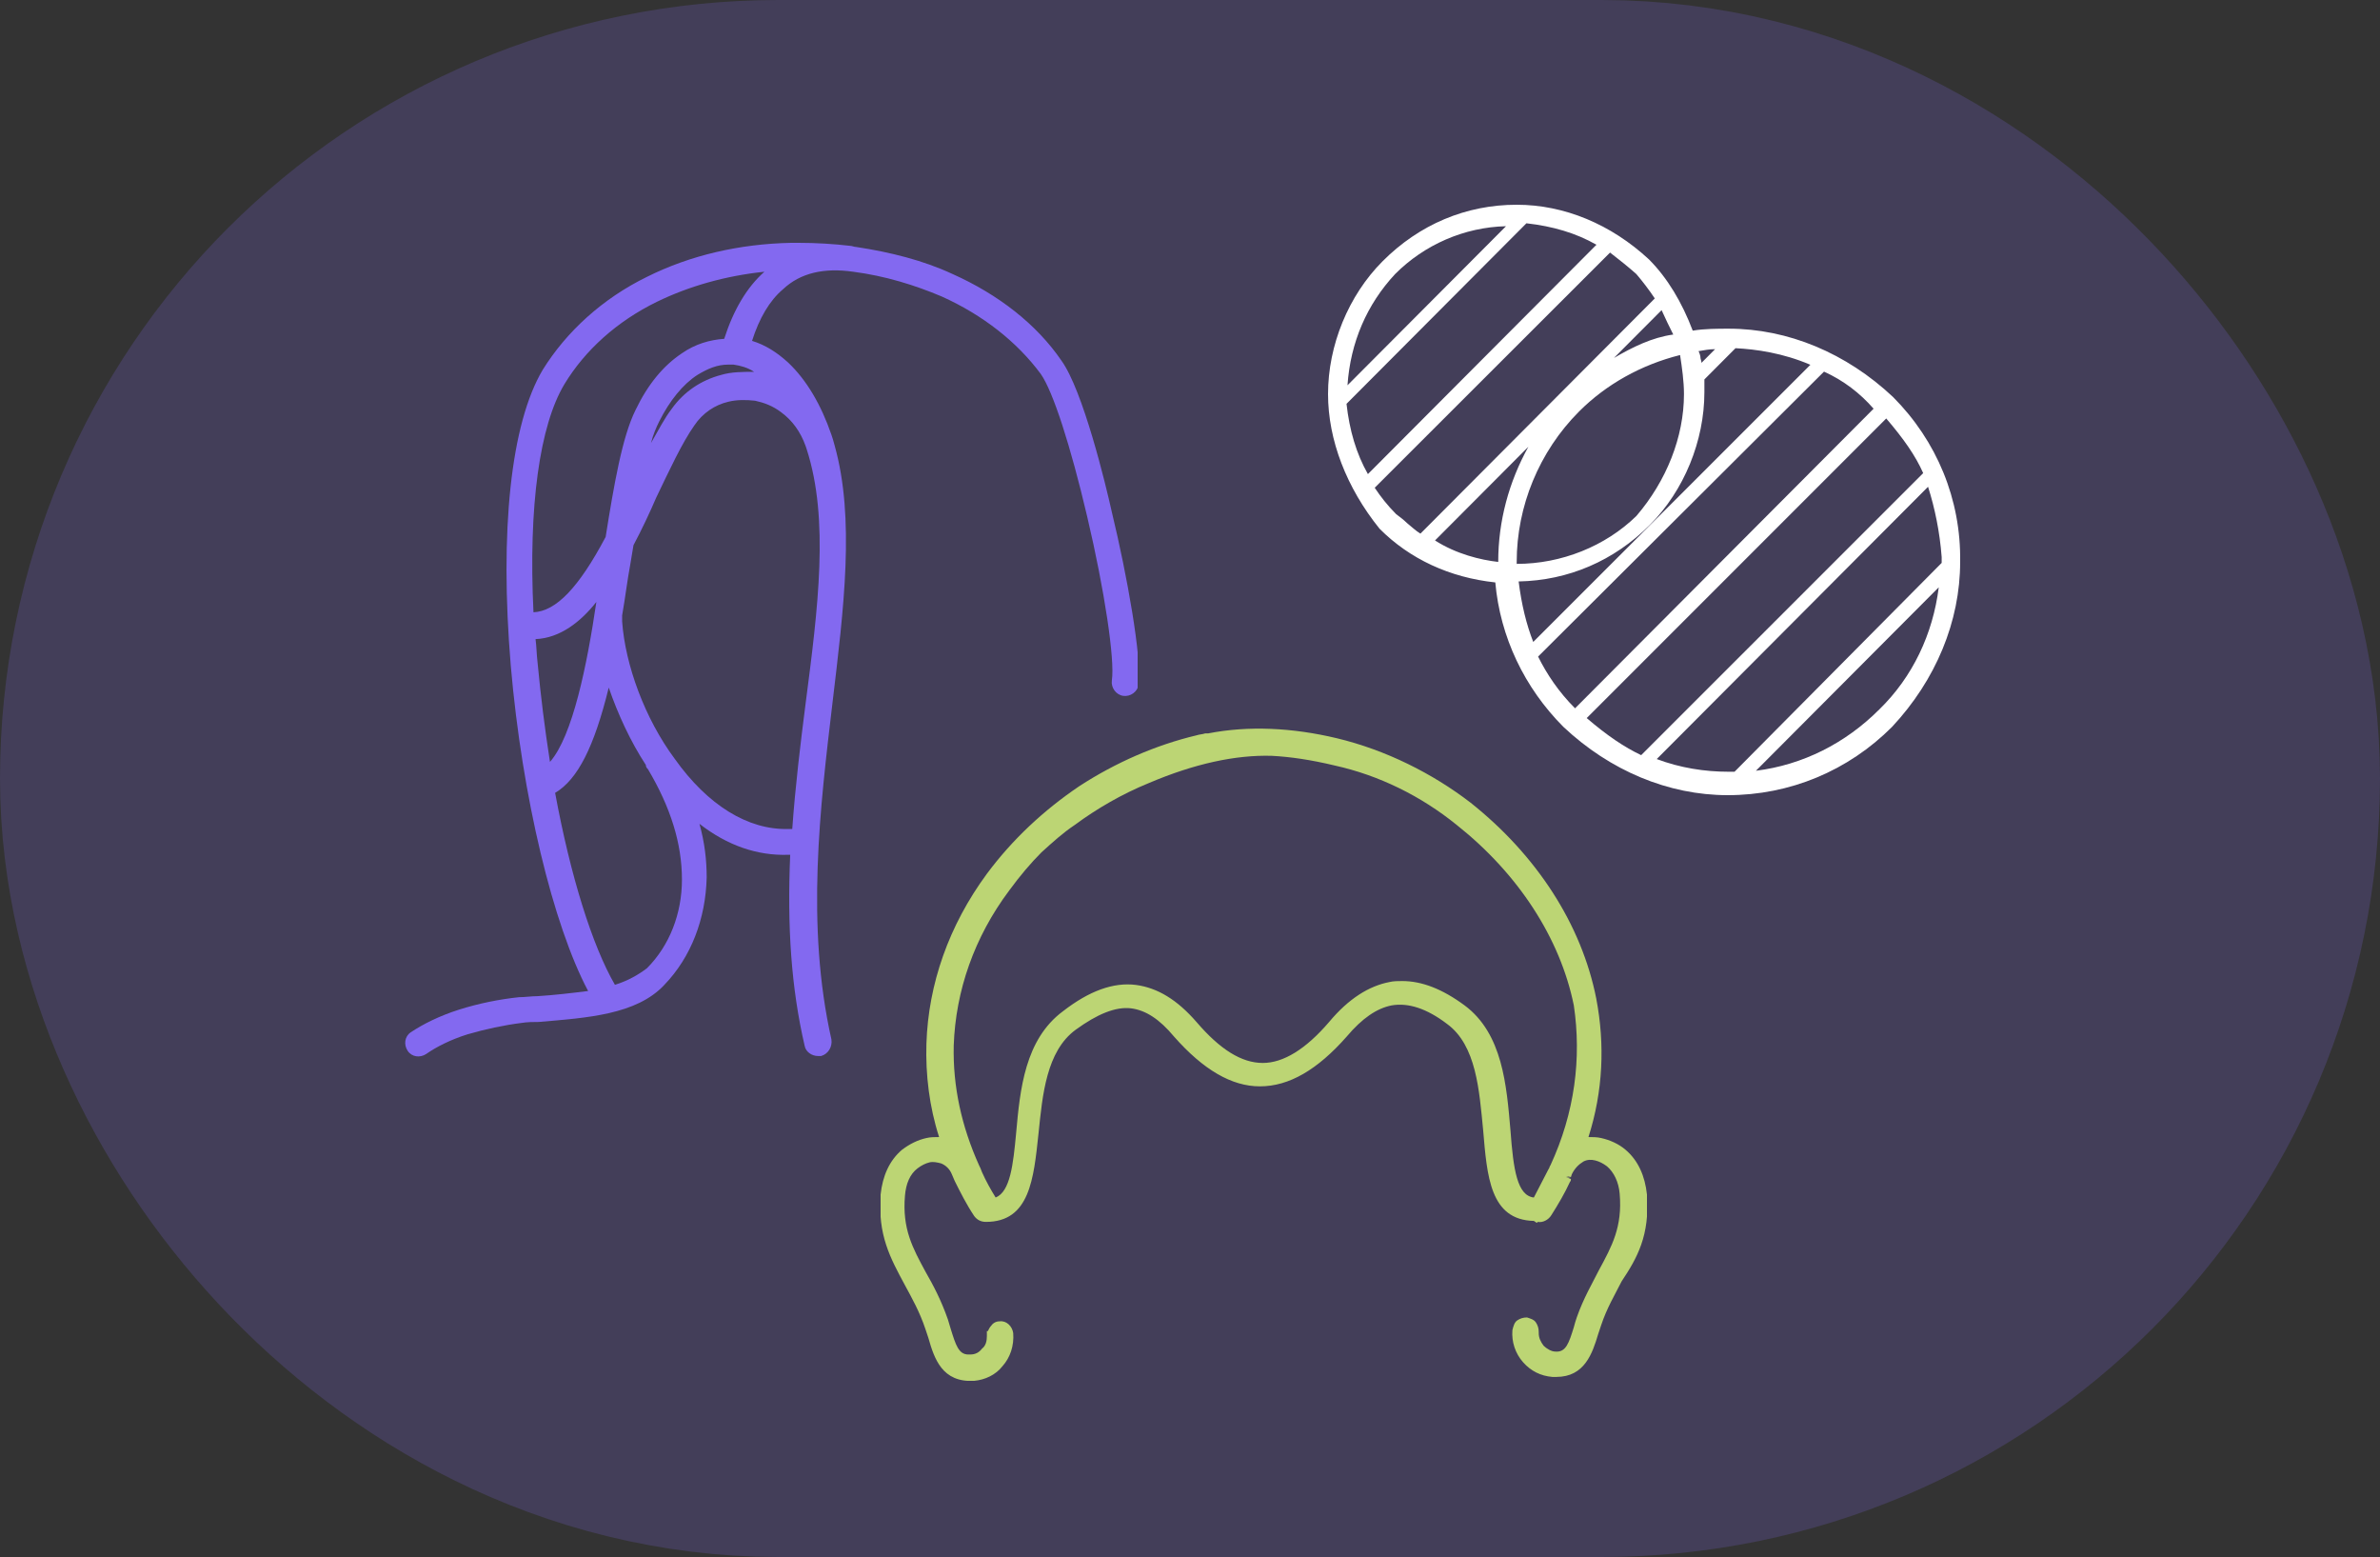
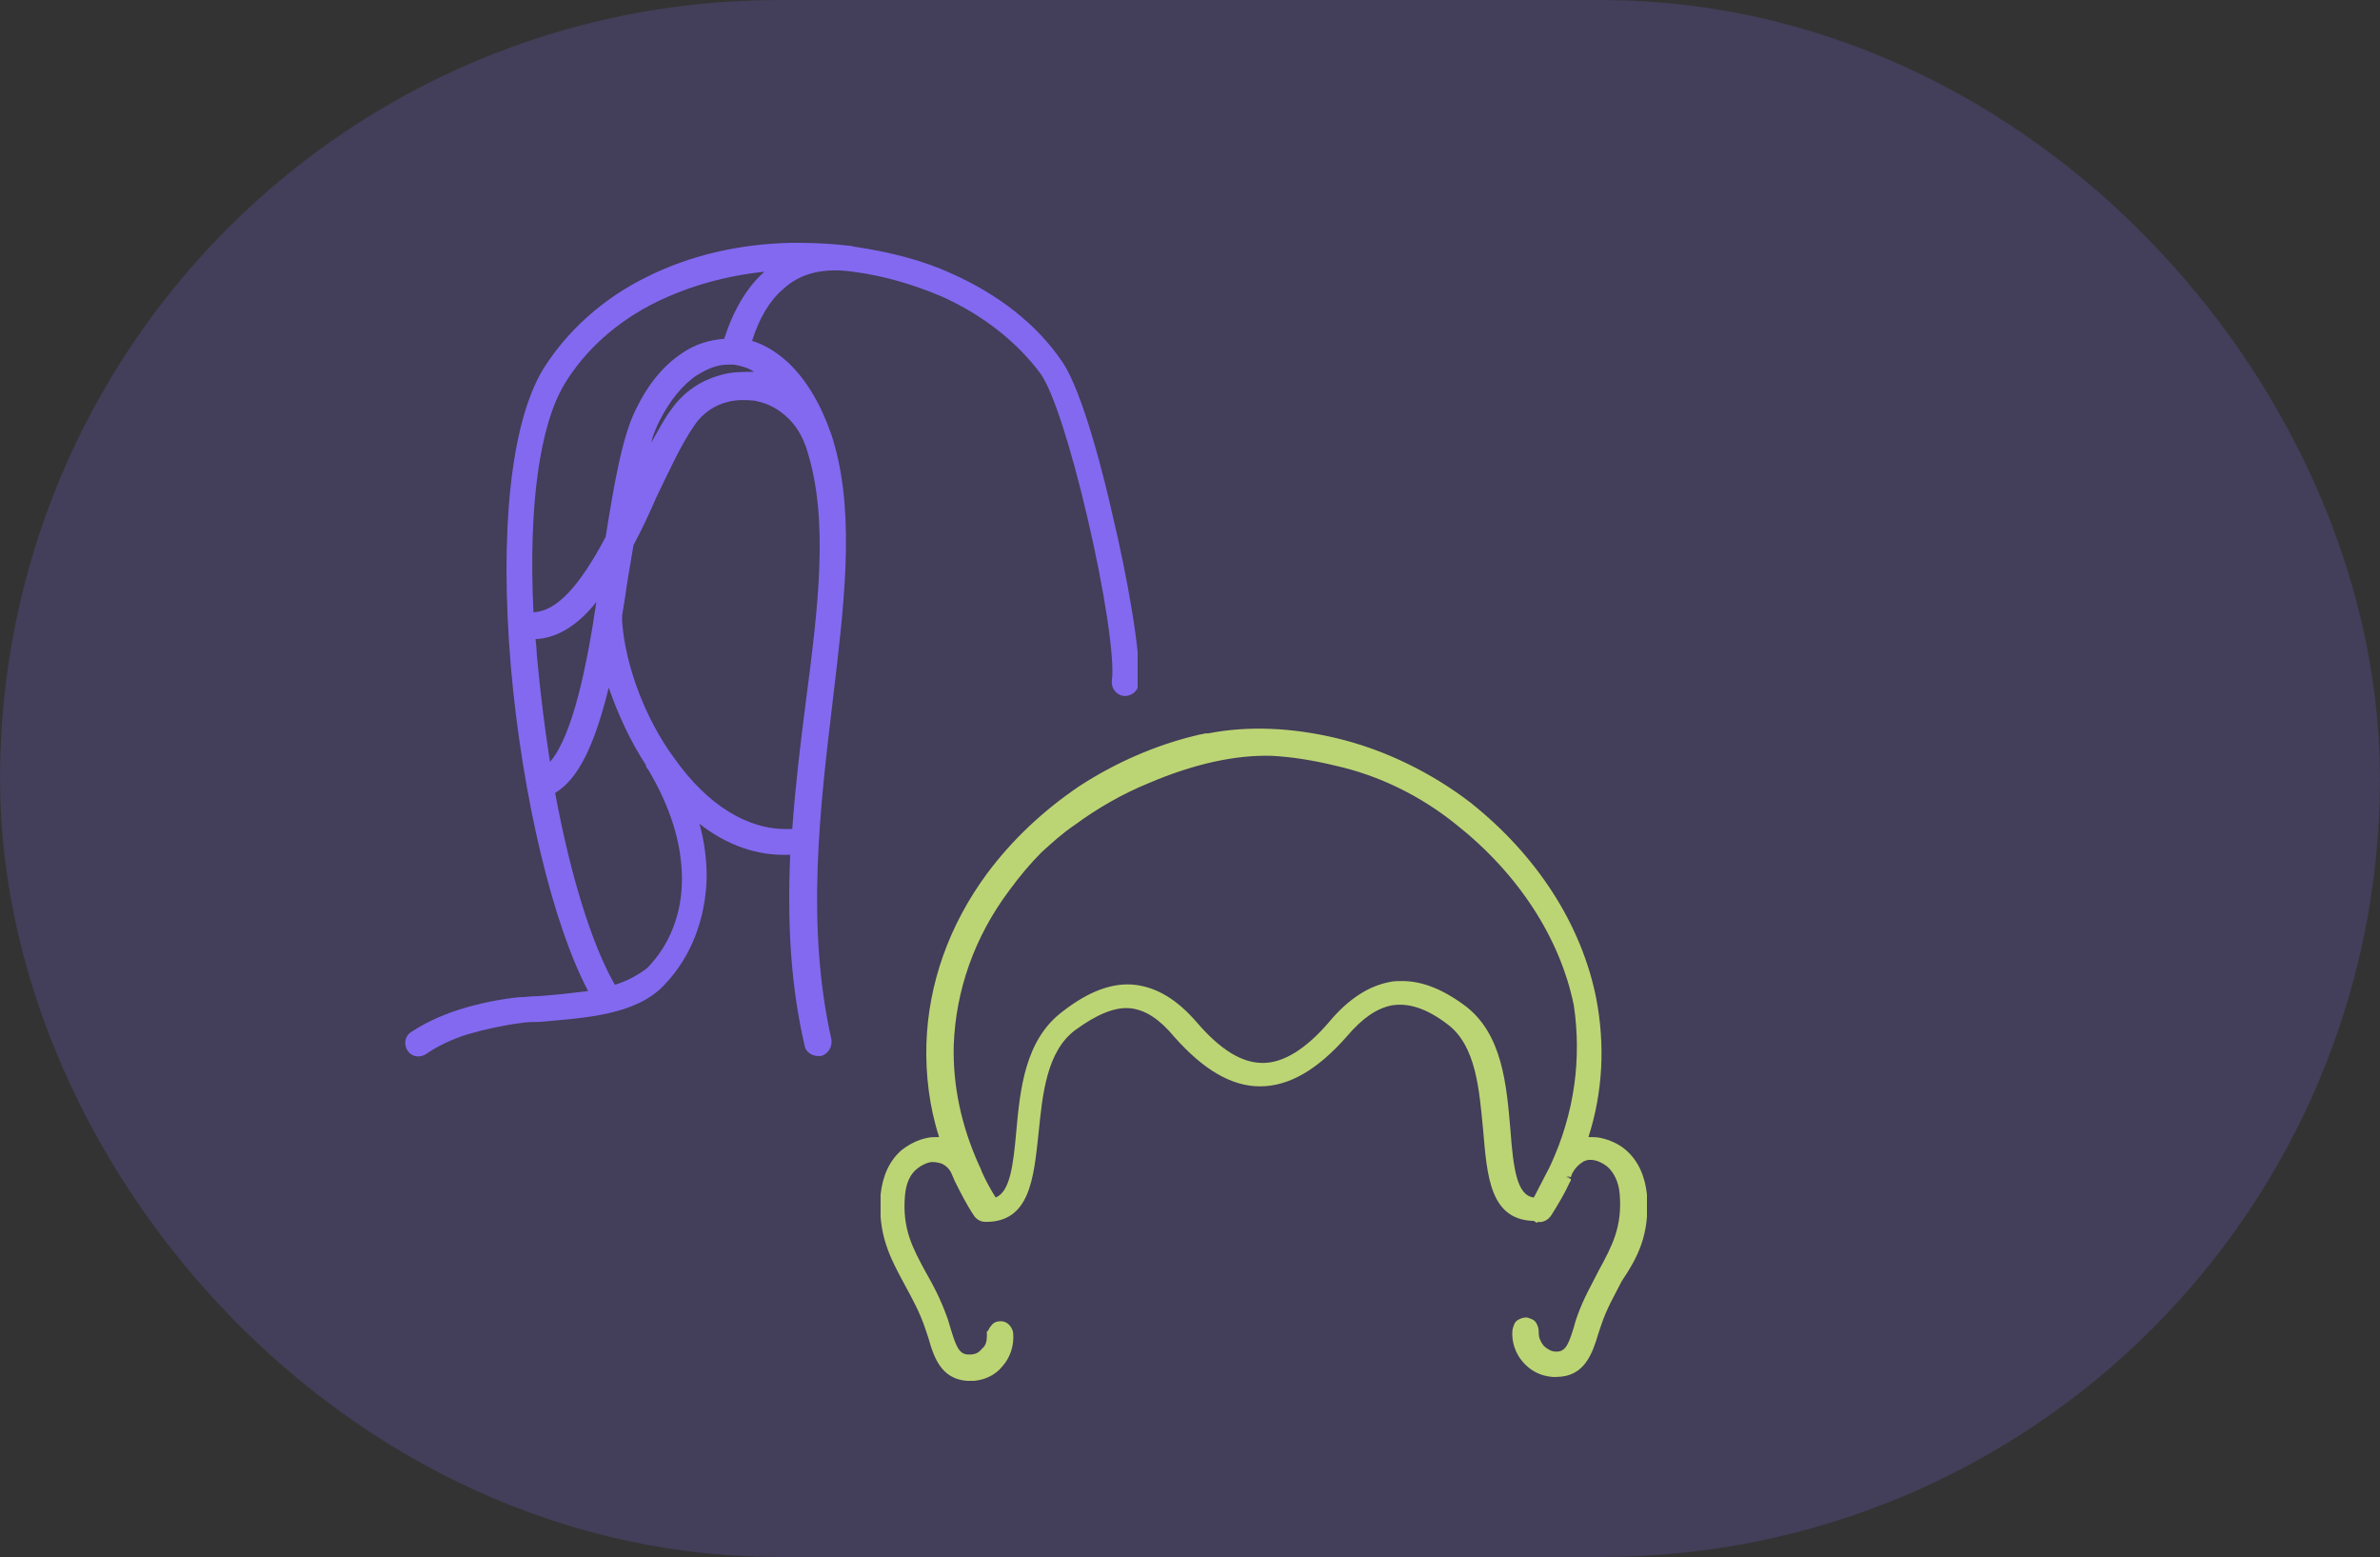
<svg xmlns="http://www.w3.org/2000/svg" width="500" height="327" viewBox="0 0 500 327" fill="none">
  <rect x="0" y="0" width="500" height="327" fill="#333333" stroke="none" />
  <rect opacity="0.2" x="81.75" y="81.75" width="336.5" height="163.5" rx="81.75" stroke="#8369F0" stroke-width="163.5" />
  <g clip-path="url(#clip0_120_1863)">
    <path d="M233.585 107.567C232.285 101.715 227.52 81.992 222.972 75.707C217.773 68.122 209.759 61.837 200.013 57.502C193.948 54.684 187.017 52.951 179.869 51.867C179.436 51.867 179.003 51.65 178.786 51.65C175.104 51.217 171.422 51 167.74 51H166.224C155.394 51.217 144.997 53.601 135.9 58.152C126.586 62.703 119.006 69.639 114.024 77.658C107.309 88.928 104.927 111.468 107.309 139.859C109.692 167.384 116.19 194.259 123.554 208.129C120.089 208.563 116.406 208.996 112.941 209.213C111.641 209.213 110.342 209.43 109.042 209.43C104.927 209.863 100.595 210.73 96.48 212.03C92.364 213.331 88.899 215.065 86.299 216.798C85 217.665 84.783 219.399 85.65 220.7C86.516 222 88.249 222.217 89.548 221.35C91.714 219.833 94.747 218.316 98.212 217.232C101.894 216.148 106.01 215.281 109.475 214.848C110.775 214.631 112.074 214.631 113.157 214.631C123.337 213.764 133.734 213.114 139.582 206.829C145.214 200.977 148.246 192.958 148.463 184.289C148.463 180.605 148.029 176.92 146.946 173.019C152.795 177.57 159.076 179.738 165.574 179.521C165.79 179.521 165.79 179.521 166.007 179.521C165.357 194.692 166.224 207.479 169.039 219.616C169.256 220.916 170.555 221.783 171.855 221.783C172.072 221.783 172.288 221.783 172.505 221.783C174.021 221.35 174.887 219.833 174.671 218.316C169.256 194.259 172.288 169.551 174.887 147.662C177.27 127.722 179.653 108.867 175.321 93.479C175.104 92.612 174.887 91.962 174.671 91.312C172.505 85.027 169.472 79.825 165.574 76.141C163.191 73.973 160.809 72.456 157.993 71.589C159.509 66.821 161.675 63.137 164.491 60.753C168.173 57.285 173.155 56.202 179.219 57.068C185.934 57.935 192.215 59.886 197.847 62.27C206.51 66.171 213.658 71.806 218.64 78.525C221.239 82.209 224.921 93.696 228.387 108.433C232.069 124.038 234.235 138.559 233.585 142.894C233.368 144.411 234.451 145.928 235.968 146.144C237.484 146.361 239 145.278 239.217 143.76C239.866 138.125 236.834 121.004 233.585 107.567ZM166.44 174.103C166.224 174.103 165.79 174.103 165.574 174.103C157.127 174.319 148.679 169.118 141.748 159.365C135.467 150.913 131.352 139.643 130.702 130.54C130.702 130.106 130.702 129.673 130.702 129.24C131.352 125.555 131.785 121.871 132.435 118.403L133.084 114.502C134.817 111.251 136.55 107.567 137.849 104.532C140.665 98.681 143.264 93.046 145.863 89.361C147.596 86.76 150.195 85.027 153.011 84.376C154.744 83.943 156.693 83.943 158.643 84.16C160.592 84.593 162.325 85.243 164.058 86.544C166.44 88.278 168.173 90.662 169.256 93.696L169.472 94.346C174.238 109.084 171.855 127.722 169.256 147.662C168.173 156.114 167.09 165 166.44 174.103ZM125.287 126.422C123.337 139.643 120.305 154.597 115.54 160.015C114.457 153.08 113.591 146.144 112.941 139.209C112.724 137.475 112.724 135.741 112.508 134.224C117.706 134.008 122.038 130.54 125.287 126.422ZM151.495 78.741C147.38 79.825 143.698 82.209 141.098 85.894C139.582 87.844 138.283 90.445 136.766 93.046C137.2 91.312 137.849 89.795 138.499 88.494C140.665 84.16 143.481 80.692 146.513 78.741C148.679 77.441 150.629 76.574 153.011 76.574C153.444 76.574 153.878 76.574 154.094 76.574C155.61 76.791 157.127 77.224 158.426 78.091C156.044 78.091 153.661 78.091 151.495 78.741ZM129.186 206.829C124.42 198.593 119.872 184.072 116.623 166.517C121.388 163.7 124.854 156.764 127.886 144.411C129.835 150.046 132.435 155.681 135.683 160.665C135.683 161.099 135.9 161.316 136.117 161.532C140.882 169.551 143.264 177.137 143.264 184.722C143.264 191.875 140.665 198.593 135.9 203.361C134.167 204.662 132.001 205.962 129.186 206.829ZM152.145 71.156C149.112 71.373 146.08 72.24 143.264 74.19C139.366 76.791 136.117 80.692 133.518 86.11C130.702 91.745 128.969 101.932 127.236 112.768C121.605 123.388 116.84 128.373 112.074 128.589C110.991 106.266 113.374 89.361 118.572 80.692C122.904 73.54 129.619 67.472 138.066 63.354C144.781 60.103 152.361 57.935 160.592 57.068C156.91 60.319 154.094 65.088 152.145 71.156Z" fill="#8369F0" />
  </g>
  <g clip-path="url(#clip1_120_1863)">
    <path d="M397.699 83.377C387.892 74.154 375.634 69.03 363.172 69.03C360.925 69.03 358.065 69.03 355.613 69.44C353.366 63.496 350.301 58.372 346.419 54.478C338.452 47.099 328.645 43 318.634 43C308.011 43 298.204 47.099 290.441 54.888C283.29 62.061 279 72.514 279 82.762C279 92.395 282.882 102.438 289.828 111.046C296.161 117.4 304.538 121.294 314.14 122.319C315.161 133.797 320.269 144.455 328.441 152.653C338.247 161.876 350.505 167 362.968 167C376.043 167 388.301 161.876 397.495 152.653C406.688 142.815 411.796 130.517 411.796 118.015C412 104.898 406.892 92.6 397.699 83.377ZM316.387 47.509L283.086 80.917C283.699 71.899 287.172 63.906 293.097 57.552C299.226 51.403 307.602 47.714 316.387 47.509ZM335.387 51.403L287.376 99.569C284.925 95.264 283.495 90.346 282.882 84.812L320.677 46.894C326.194 47.509 331.097 48.944 335.387 51.403ZM347.645 62.676L298.409 112.071C297.387 111.456 296.57 110.636 295.548 109.817C294.935 109.202 294.118 108.587 293.301 107.972C291.462 106.127 290.032 104.283 288.806 102.438L338.247 53.043C340.086 54.478 341.925 55.912 343.763 57.552C344.989 58.987 346.419 60.831 347.645 62.676ZM396.269 87.886C399.946 92.19 402.398 95.674 404.032 99.364L344.785 158.597C341.312 156.957 337.634 154.498 333.344 150.808L396.269 87.886ZM383.194 78.048C387.28 79.893 390.753 82.557 393.613 85.836L330.892 148.759C327.419 145.274 324.968 141.585 323.129 137.896L383.194 78.048ZM318.634 118.425V118.015C318.634 106.332 323.333 94.855 331.71 86.451C337.43 80.712 344.785 76.613 352.957 74.564C353.366 77.228 353.774 80.097 353.774 82.762C353.774 91.78 350.097 101.003 343.763 108.382C337.226 114.736 328.032 118.425 318.634 118.425ZM380.333 76.613L322.108 134.821C320.677 131.132 319.656 127.033 319.043 122.114C329.462 121.909 339.065 117.81 346.624 110.226C353.774 103.053 358.065 92.6 358.065 82.352V79.688L364.602 73.129C368.892 73.334 374.613 74.154 380.333 76.613ZM356.839 73.744C358.065 73.539 359.086 73.334 360.312 73.334L357.452 76.203C357.452 75.793 357.247 75.383 357.247 75.178C357.247 74.769 357.043 74.154 356.839 73.744ZM339.065 75.178L349.075 65.135C349.892 66.98 350.71 68.62 351.527 70.26C347.032 70.874 342.946 72.924 339.065 75.178ZM321.086 93.83C317 101.208 314.753 109.407 314.753 118.015C311.075 117.605 305.968 116.375 301.473 113.506L321.086 93.83ZM407.914 116.99V118.22L364.398 162.081H363.172C358.065 162.081 352.957 161.261 348.054 159.417L405.054 102.233C406.484 106.742 407.505 111.661 407.914 116.99ZM368.892 161.876L407.301 123.344C406.075 133.182 401.785 142.2 394.839 148.964C387.688 156.137 378.699 160.646 368.892 161.876Z" fill="white" />
  </g>
  <g clip-path="url(#clip2_120_1863)">
    <path d="M346 250.886C345.59 246.995 344.157 243.719 341.494 241.466C340.06 240.238 338.216 239.419 336.373 239.009C335.554 238.804 334.529 238.804 333.71 238.804C336.783 229.179 337.192 219.35 335.349 209.725C332.276 194.161 322.854 179.622 308.925 168.564C300.936 162.42 291.104 157.505 280.863 155.048C271.44 152.795 262.223 152.386 253.824 154.024C253.62 154.024 253.62 154.024 253.415 154.024H253.21C252.595 154.229 251.981 154.229 251.366 154.433C242.763 156.481 234.365 160.167 226.786 165.082C219.207 170.202 212.653 176.345 207.327 183.513C199.338 194.366 195.037 206.653 194.627 219.145C194.422 225.698 195.242 232.456 197.29 238.804C196.471 238.804 195.447 238.804 194.627 239.009C192.784 239.419 191.145 240.238 189.506 241.466C186.844 243.719 185.41 246.995 185 250.886C184.386 259.487 187.048 264.197 190.121 269.931C191.555 272.593 193.193 275.46 194.422 279.146C194.627 279.761 194.832 280.375 195.037 280.99C196.266 285.29 197.905 290.41 204.664 290C206.917 289.795 209.171 288.771 210.604 286.928C212.243 285.085 213.062 282.628 212.858 279.966C212.653 278.532 211.424 277.303 209.99 277.508C209.171 277.508 208.556 277.918 208.146 278.532C207.942 278.737 207.737 279.146 207.532 279.556H207.327V280.17C207.327 280.375 207.327 280.58 207.327 280.58C207.327 281.604 207.122 282.628 206.303 283.242C205.688 284.061 204.869 284.471 203.845 284.471H203.435C201.387 284.471 200.772 282.423 199.748 279.146C199.543 278.532 199.338 277.713 199.134 277.099C197.7 273.003 196.061 269.931 194.422 267.064C191.76 262.149 189.506 258.054 190.121 251.091C190.326 248.634 191.145 246.586 192.784 245.357C193.603 244.743 194.422 244.333 195.242 244.129C196.061 243.924 196.88 244.129 197.7 244.333C198.724 244.743 199.543 245.562 199.953 246.586L200.567 248.019C201.797 250.477 203.026 252.934 204.664 255.392C205.279 256.211 206.098 256.62 207.122 256.62C216.34 256.62 217.159 247.61 218.183 237.985C219.003 229.998 219.822 220.783 225.967 216.278C230.473 213.001 234.365 211.363 237.643 211.773C240.715 212.182 243.583 214.025 246.655 217.712C252.8 224.674 258.741 228.155 264.681 228.155C270.826 228.155 276.766 224.674 282.911 217.712C286.188 213.821 289.261 211.773 292.333 211.158C295.816 210.544 299.707 211.773 304.009 215.049C310.154 219.555 310.769 228.975 311.588 237.371C312.407 246.996 313.022 256.211 322.239 256.416L322.854 256.825L323.059 256.62C324.083 256.825 325.312 256.211 325.926 255.187C327.36 252.934 328.794 250.477 329.818 248.224C330.023 248.019 330.023 247.815 330.023 247.61L328.999 247.2L330.023 247.405L328.999 246.996L330.023 247.2L330.228 246.586C330.842 245.357 331.662 244.538 332.686 243.924C333.505 243.514 334.325 243.514 335.144 243.719C335.963 243.924 336.783 244.333 337.602 244.948C339.036 246.176 340.06 248.224 340.265 250.682C340.879 257.644 338.626 261.74 335.963 266.655C334.529 269.522 332.686 272.593 331.252 276.689C331.047 277.303 330.842 277.918 330.637 278.737C329.613 282.013 328.999 284.061 326.746 283.856C325.926 283.856 324.902 283.242 324.288 282.628C323.673 281.809 323.263 280.99 323.263 279.966V279.761C323.263 278.942 323.059 278.327 322.649 277.713C322.239 277.099 321.42 276.894 320.805 276.689C319.986 276.689 319.372 276.894 318.757 277.303C318.143 277.713 317.938 278.532 317.733 279.351C317.528 281.809 318.347 284.266 319.986 286.109C321.625 287.952 323.673 288.976 326.131 289.181C326.336 289.181 326.746 289.181 326.95 289.181C332.891 289.181 334.529 284.266 335.758 280.17C335.963 279.556 336.168 278.942 336.373 278.327C337.602 274.641 339.241 271.979 340.674 269.112C343.952 264.197 346.615 259.487 346 250.886ZM325.721 244.743C325.517 244.948 325.517 245.357 325.312 245.562C324.288 247.61 323.263 249.453 322.239 251.501C318.757 251.091 317.938 245.767 317.323 237.371C316.504 227.951 315.685 217.097 307.696 211.158C302.985 207.677 298.683 206.039 294.587 206.039C293.767 206.039 292.743 206.039 291.924 206.244C287.622 207.063 283.321 209.725 279.224 214.64C274.308 220.374 269.597 223.241 265.295 223.241C260.789 223.241 256.283 220.374 251.366 214.64C247.27 209.93 243.173 207.472 238.667 206.858C233.956 206.244 228.835 208.087 223.304 212.387C215.316 218.326 214.291 228.77 213.472 237.985C212.858 244.538 212.243 250.272 209.171 251.501C208.146 249.862 207.122 248.019 206.303 246.176C206.098 245.562 205.893 245.152 205.688 244.743C202.001 236.552 200.158 228.155 200.363 219.555C200.772 208.087 204.664 196.824 212.038 186.994C214.291 183.922 216.545 181.26 218.798 179.007C221.051 176.96 223.304 174.912 225.762 173.274C230.473 169.792 235.799 166.72 241.33 164.468C250.957 160.372 259.56 158.529 267.139 158.734C271.031 158.939 275.332 159.553 280.453 160.782C289.671 162.83 298.478 167.13 306.057 173.274C318.962 183.513 327.77 197.028 330.637 211.158C332.276 222.217 330.842 233.685 325.721 244.743Z" fill="#BCD574" />
  </g>
  <defs>
    <clipPath id="clip0_120_1863">
      <rect width="154" height="171" fill="white" transform="translate(85 51)" />
    </clipPath>
    <clipPath id="clip1_120_1863">
-       <rect width="133" height="124" fill="white" transform="translate(279 43)" />
-     </clipPath>
+       </clipPath>
    <clipPath id="clip2_120_1863">
      <rect width="161" height="137" fill="white" transform="translate(185 153)" />
    </clipPath>
  </defs>
</svg>